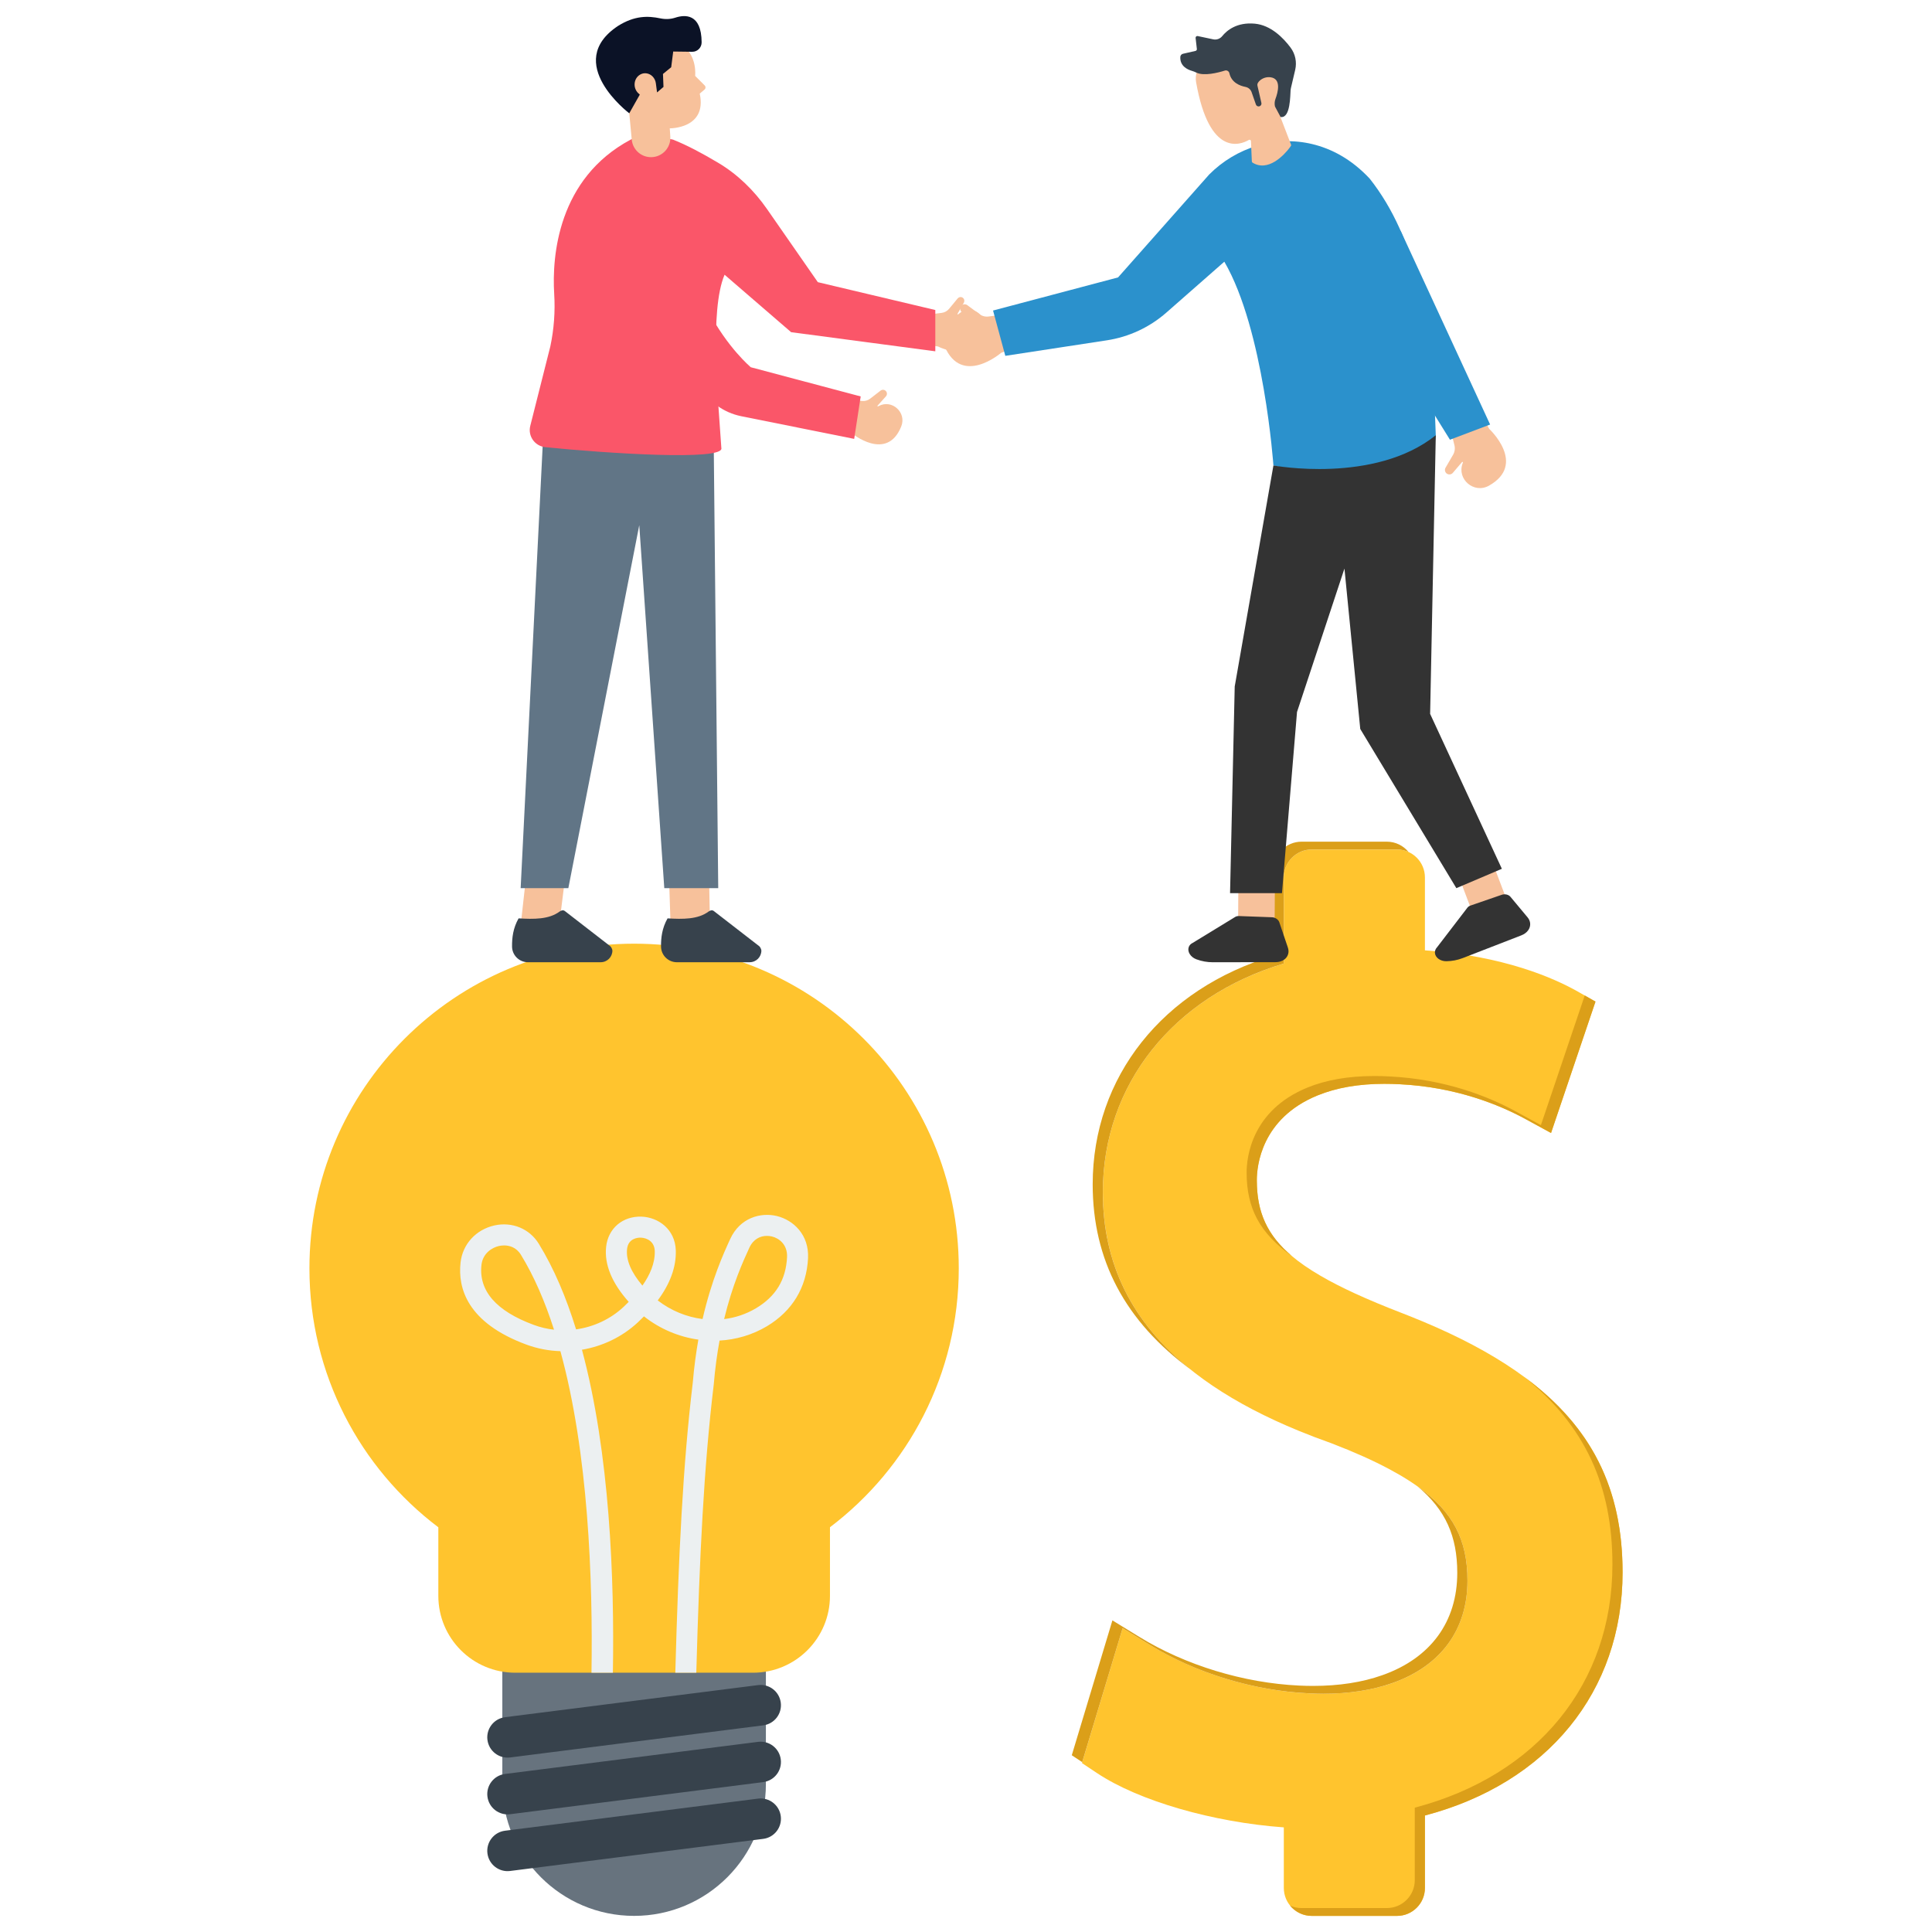
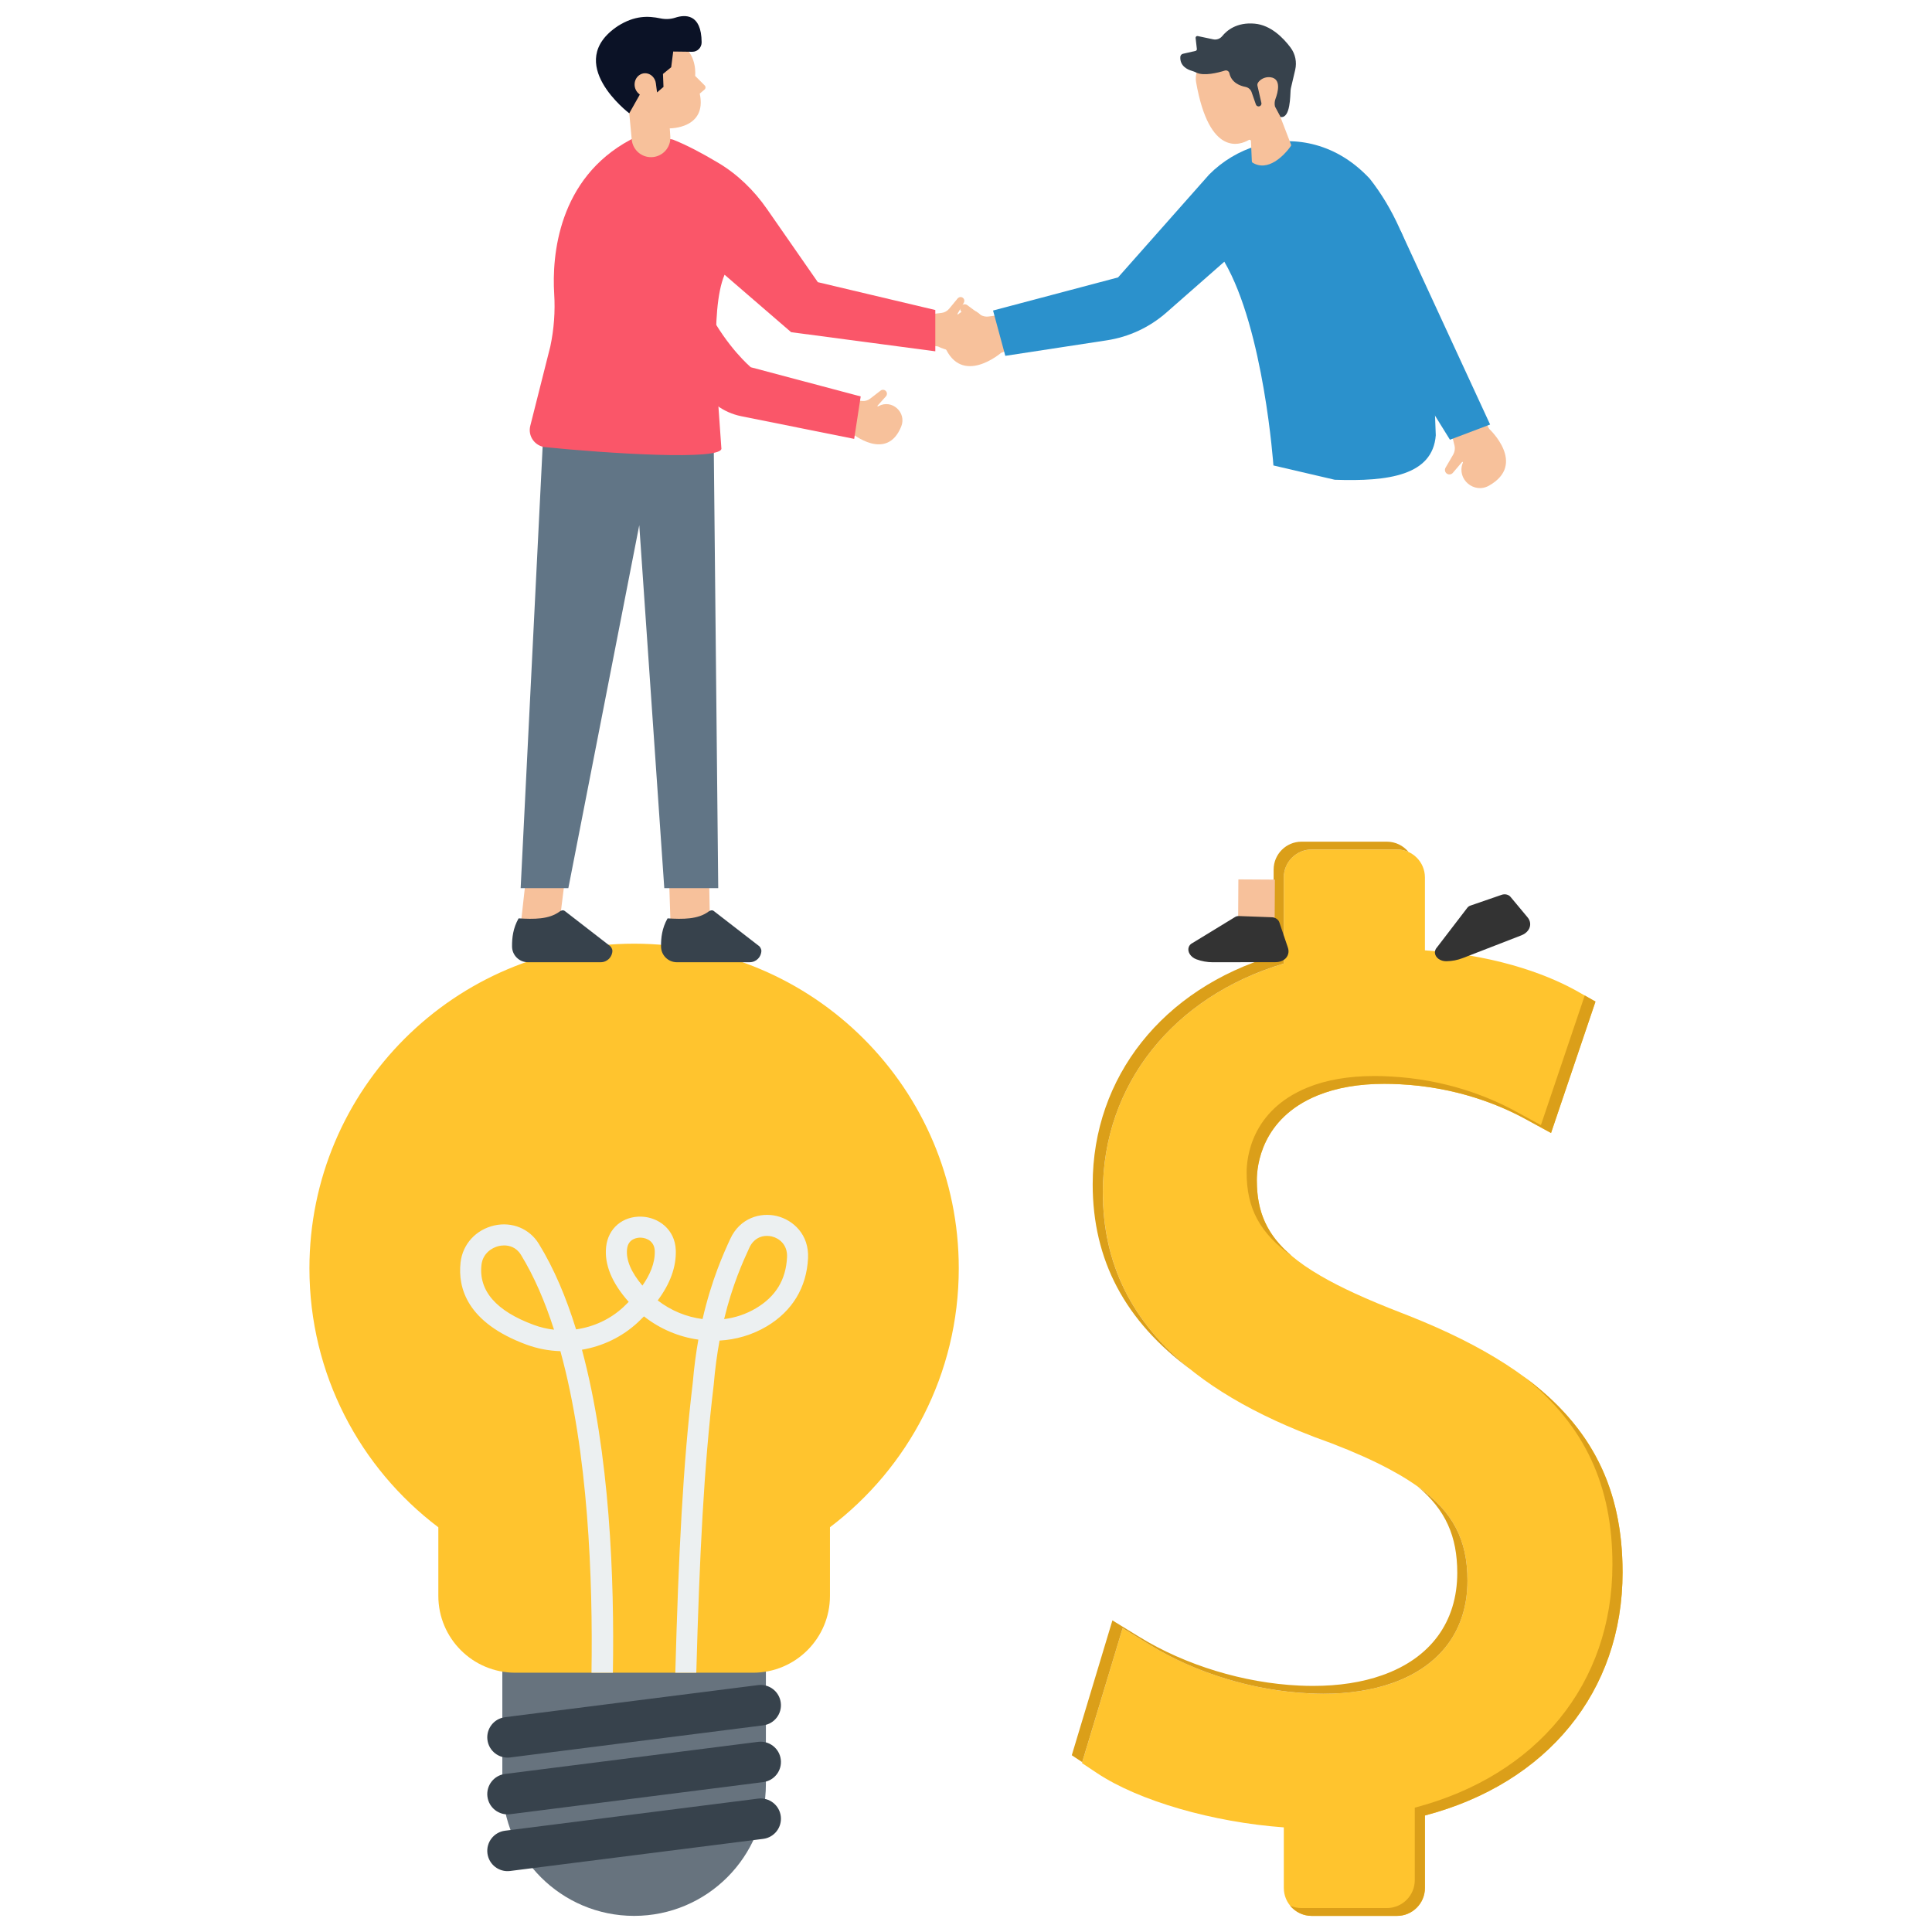
<svg xmlns="http://www.w3.org/2000/svg" enable-background="new 0 0 3000 3000" viewBox="0 0 3000 3000">
  <path d="M2188.72,2043.58l-12.62-4.95c-54.41-21.07-94.36-39.4-125.73-57.68c-71.1-41.42-98.81-83-98.81-148.32&#13;&#10;  c0-21.82,6.78-95.79,94.11-131.59c29.23-11.98,64.14-18.06,103.76-18.06c8.27,0,16.11,0.2,23.49,0.6&#13;&#10;  c87.84,4.3,155.06,31.81,195.98,54.13l39.54,21.57l68.99-204.03l-27.19-15.42c-37.14-21.07-115.08-55.59-237.63-64.16v-113.21&#13;&#10;  c0-23.95-19.42-43.37-43.37-43.37h-132.39c-23.95,0-43.37,19.42-43.37,43.37v133.75c-171.7,51.36-280.98,187.94-280.98,354.99&#13;&#10;  c0,165.42,99.59,286.67,304.45,370.67c16.17,6.64,33.24,13.14,50.74,19.32c34.87,13.43,64.09,26.48,89.26,39.89&#13;&#10;  c87.58,46.78,121.71,95.39,121.71,173.38c0,75.99-41.37,132.45-116.49,158.98c-31.12,11-67.25,16.58-107.37,16.58&#13;&#10;  c-7.21,0-14.42-0.18-21.72-0.54c-86.02-3.96-176.42-31.49-248.03-75.52l-41.86-25.74l-63.14,209.42l23.34,15.56&#13;&#10;  c65.15,43.42,180.32,76.39,290.11,84.34v94.06c0,23.95,19.42,43.37,43.37,43.37h132.39c23.95,0,43.37-19.42,43.37-43.37v-112.51&#13;&#10;  c190.17-50.1,306.9-192.44,306.9-377.64C2519.52,2254.75,2420.61,2135.76,2188.72,2043.58z" fill="#ffc42e" />
  <path d="M2519.52,2441.44c0,185.23-116.72,327.54-306.91,377.67v112.46c0,24.02-19.41,43.44-43.35,43.44h-132.39&#13;&#10;  c-13.58,0-25.76-6.27-33.77-16.1c5.4,2.53,11.49,3.92,17.93,3.92h132.39c24.02,0,43.43-19.41,43.43-43.35v-112.54&#13;&#10;  c190.18-50.05,306.91-192.45,306.91-377.58c0-122.29-42.48-215.51-136.83-291.24C2472.43,2216,2519.52,2312.62,2519.52,2441.44z" fill="#db9f19" />
  <path d="M2477.48,1555.28l-69.02,204.02l-39.52-21.59c-40.91-22.28-108.19-49.87-196.01-54.14&#13;&#10;  c-7.4-0.35-15.23-0.61-23.5-0.61c-39.6,0-74.51,6.09-103.75,18.1c-87.3,35.77-94.09,109.76-94.09,131.52&#13;&#10;  c0,49.7,16.02,85.56,54.84,118.11c-50.4-35.86-70.68-74.42-70.68-130.21c0-21.85,6.79-95.83,94.18-131.61&#13;&#10;  c29.25-12.01,64.15-18.02,103.75-18.02c8.27,0,16.1,0.17,23.5,0.61c87.82,4.27,155.02,31.77,195.93,54.05l39.6,21.59l68.06-201.33&#13;&#10;  L2477.48,1555.28z" fill="#db9f19" />
  <path d="M2278.68,2454.41c0,76.07-41.34,132.47-116.55,159.02c-31.07,10.97-67.2,16.62-107.32,16.62&#13;&#10;  c-7.23,0-14.45-0.26-21.76-0.61c-86-3.92-176.43-31.42-247.98-75.46l-41.87-25.76l-62.76,208.03l-16.19-10.71l63.1-209.42&#13;&#10;  l41.87,25.68c71.63,44.04,162.07,71.54,248.07,75.55c7.31,0.35,14.53,0.52,21.67,0.52c40.13,0,76.25-5.57,107.41-16.62&#13;&#10;  c75.12-26.46,116.46-82.95,116.46-158.94c0-56.58-18.02-97.75-61.36-133.95C2256.4,2347.52,2278.68,2391.31,2278.68,2454.41z" fill="#db9f19" />
  <path d="M2187.11,1322.88c-5.48-2.44-11.49-3.83-17.84-3.83h-132.39c-23.94,0-43.43,19.5-43.43,43.43v133.7&#13;&#10;  c-171.64,51.35-280.97,188.01-280.97,355.04c0,111.15,45,202.37,136.74,275.66c-102.36-75.29-152.5-170.42-152.5-287.84&#13;&#10;  c0-167.03,109.24-303.6,280.97-354.95V1350.3c0-23.94,19.41-43.35,43.35-43.35h132.39&#13;&#10;  C2167.01,1306.95,2179.1,1313.13,2187.11,1322.88z" fill="#db9f19" />
  <path d="M984.64,2974.97L984.64,2974.97c-113.01,0-204.63-91.62-204.63-204.63v-264.71h409.26v264.71&#13;&#10;      C1189.27,2883.35,1097.66,2974.97,984.64,2974.97z" fill="#67737e" />
  <path d="M1488.78,1969.45c0,164.14-78.52,310.03-200.01,402.04v106.52c0,65.97-53.49,119.38-119.46,119.38H800.02&#13;&#10;       c-65.97,0-119.38-53.41-119.38-119.38v-106.44c-121.64-92.01-200.16-237.83-200.16-402.12&#13;&#10;       c0-278.37,225.74-504.11,504.19-504.11C1263.12,1465.34,1488.78,1691.08,1488.78,1969.45z" fill="#ffc42e" />
  <g>
    <path d="M1185.1,2679.12l-392.99,49.85c-17.26,2.19-33.03-10.03-35.22-27.29l0,0&#13;&#10;      c-2.19-17.26,10.03-33.03,27.29-35.22l392.99-49.85c17.26-2.19,33.03,10.03,35.22,27.29l0,0&#13;&#10;      C1214.58,2661.17,1202.37,2676.94,1185.1,2679.12z" fill="#37424c" />
    <path d="M1185.1,2767.25l-392.99,49.85c-17.26,2.19-33.03-10.03-35.22-27.29l0,0&#13;&#10;      c-2.19-17.26,10.03-33.03,27.29-35.22l392.99-49.85c17.26-2.19,33.03,10.03,35.22,27.29l0,0&#13;&#10;      C1214.58,2749.3,1202.37,2765.07,1185.1,2767.25z" fill="#37424c" />
    <path d="M1185.1,2855.39l-392.99,49.85c-17.26,2.19-33.03-10.03-35.22-27.29l0,0&#13;&#10;      c-2.19-17.26,10.03-33.03,27.29-35.22l392.99-49.85c17.26-2.19,33.03,10.03,35.22,27.29l0,0&#13;&#10;      C1214.58,2837.43,1202.37,2853.2,1185.1,2855.39z" fill="#37424c" />
  </g>
  <g>
    <path d="M1206.43,1888.28c-25.19-6.16-57.47,2.57-72.6,35.71c-9.9,21.52-28.77,62.77-42.89,124.21&#13;&#10;     c-24.72-3.12-48.97-12.94-69.63-28.93c19.42-26.04,28.77-52.01,28.07-77.51c-1.01-33.3-27.45-51.62-53.18-52.56&#13;&#10;     c-29.4-1.01-52.09,18.32-55.05,47.18c-2.81,27.29,9.04,55.91,35.09,85.15c-2.73,2.81-5.46,5.46-8.11,7.95&#13;&#10;     c-20.51,19.1-46.47,30.96-73.61,34.78c-15.21-49.28-34.23-94.51-57.94-133.03c-14.35-23.32-41.41-34.47-68.85-28.38&#13;&#10;     c-28.7,6.47-49.36,29.01-52.56,57.47c-4.44,39.3,9.75,93.41,102.23,127.57c17.16,6.31,34.93,9.67,52.79,10.22&#13;&#10;     c43.28,157.28,50.53,353.7,48.27,499.28h33.22c2.5-145.35-4.76-340.83-48.03-501.54c32.05-5.38,62.46-19.88,86.79-42.5&#13;&#10;     c3.28-3.12,6.47-6.24,9.51-9.28c24.95,19.65,54.35,31.89,84.45,36.1c-3.59,20.43-6.63,42.65-8.65,66.67&#13;&#10;     c-15.36,128.27-22.07,266.44-27.14,450.54h32.59c5.07-182.7,11.77-319.93,27.06-447.19c2.11-25.03,5.23-47.88,9.05-68.54&#13;&#10;     c25.58-1.4,50.76-8.73,73.38-22.15c39.61-23.7,61.75-60.2,64.02-105.73C1256.49,1917.13,1231.77,1894.52,1206.43,1888.28z&#13;&#10;      M828.72,2057.25c-58.33-21.52-85.62-52.95-81.1-93.26c2.03-17.54,15.91-26.67,27.21-29.24c1.64-0.31,4.44-0.86,7.88-0.86&#13;&#10;     c7.8,0,18.71,2.5,26.12,14.43c20.66,33.69,37.58,73.22,51.46,116.42C849.61,2063.57,839.01,2061.07,828.72,2057.25z&#13;&#10;      M997.53,1996.27c-17.54-20.74-25.58-39.69-23.86-56.53c1.64-16.61,16.14-17.93,20.67-17.93h0.7&#13;&#10;     c9.75,0.39,21.29,6.08,21.68,20.9C1017.26,1961.5,1009,1979.98,997.53,1996.27z M1173.92,2031.44&#13;&#10;     c-15.36,9.12-32.2,14.74-49.51,16.84c12.94-53.49,29.4-89.52,39.14-110.73c6.24-13.64,17.15-18.48,27.29-18.48&#13;&#10;     c2.73,0,5.38,0.31,7.88,0.94c11.38,2.81,24.33,12.87,23.39,32.13C1220.39,1987.23,1204.64,2013.12,1173.92,2031.44z" fill="#ecf0f1" />
  </g>
  <g>
    <path d="M2251.62,664.14l49.69-17.91l11.16,19.78c0,0,58.95,54.69-0.43,88.15&#13;&#10;       c-23.13,13.03-50.24-9.94-40.85-34.77c0.13-0.35,0.27-0.7,0.41-1.05c0.34-0.86-0.77-1.53-1.37-0.83l-14.31,16.77&#13;&#10;       c-2.43,2.85-6.69,3.26-9.62,0.92l0,0c-2.69-2.15-3.4-5.94-1.67-8.92l11.69-20.09c2.61-4.49,3.37-9.83,2.11-14.87&#13;&#10;       L2251.62,664.14z" fill="#f7c19b" />
    <polygon fill="#2b91cc" points="2174.77 358.06 2313.84 659.2 2251.48 682.79 2135.79 496.4" />
    <path d="M1563.02,487.75l12.24,51.38l-20.9,8.88c0,0-60.94,52.47-87.55-10.27&#13;&#10;       c-10.37-24.44,15.49-48.81,39.12-36.72c0.33,0.17,0.67,0.34,1,0.52c0.81,0.43,1.61-0.59,0.98-1.27l-15.07-16.09&#13;&#10;       c-2.56-2.74-2.49-7.02,0.16-9.67l0,0c2.44-2.43,6.29-2.72,9.05-0.66l18.65,13.86c4.17,3.1,9.39,4.45,14.54,3.75&#13;&#10;       L1563.02,487.75z" fill="#f7c19b" />
    <path d="M2072.63,744.97l-95.28-22.21c0,0-14.66-210.86-76.22-316.4l-90.01,79.03&#13;&#10;       c-26.05,22.87-58.1,37.81-92.37,43.05l-157.7,24.11L1542,482.19l194.12-51.42l141.52-159.83&#13;&#10;       c41.82-41.97,102.42-61.04,160.03-47.2c29.35,7.05,60.4,22.86,89.2,53.64c73.28,92.99,97.11,222.95,102.61,398.48l0,0&#13;&#10;       C2224.66,738.14,2156.32,747.9,2072.63,744.97z" fill="#2b91cc" />
-     <rect fill="#f7c19b" height="75.12" transform="rotate(-20.782 2302.272 1378.58)" width="56.73" x="2273.82" y="1340.97" />
    <path d="M2345.43,1392.55l26.58,31.88c2.22,2.67,3.58,5.72,3.97,8.87l0,0c0.96,7.97-4.41,15.54-13.56,19.08&#13;&#10;      l-91.22,35.38c-7.8,3.03-16.38,4.68-25.12,4.84l0,0c-9.6,0.17-17.64-5.76-17.97-13.24l0,0c-0.13-3.04,1.06-6.03,3.37-8.46&#13;&#10;      l47.08-61.42c1.12-1.47,2.8-2.63,4.81-3.32l48.61-16.76C2336.81,1387.73,2342.52,1389.07,2345.43,1392.55z" fill="#333" />
    <rect fill="#f7c19b" height="56.73" transform="matrix(.006 -1 1 .006 536.21 3345.725)" width="75.12" x="1913.34" y="1374.8" />
    <path d="M1986.53,1432.11l13.3,39.31c1.11,3.29,1.29,6.62,0.5,9.71l0,0c-1.97,7.78-9.71,12.9-19.52,12.92&#13;&#10;      l-97.84,0.13c-8.37,0.01-16.96-1.54-25.17-4.55l0,0c-9.01-3.3-14.38-11.72-11.99-18.82l0,0c0.97-2.89,3.16-5.24,6.19-6.68&#13;&#10;      l66.05-40.33c1.58-0.96,3.56-1.44,5.69-1.36l51.38,1.88C1980.24,1424.5,1985.08,1427.81,1986.53,1432.11z" fill="#333" />
-     <path d="M2261.43,1379.13l-149.22-247.18l-24.55-249.07L2014,1105.57l-23.36,281.29h-80.62l7.24-320.87&#13;&#10;      l60.1-343.22c0,0,156.84,29.32,252.12-46.91l-8.79,432.64l111.4,240.55L2261.43,1379.13z" fill="#333" />
    <g>
      <path d="M1939.18,217.29c1.43-0.83,3.23,0.16,3.29,1.81l1.31,29.94c0.04,1.56,0.05,2.78,1.11,3.48&#13;&#10;      c2.88,1.77,5.71,2.96,8.57,3.66c12.34,3.07,24.25-3.03,33.53-10.58c9.56-7.72,16.26-16.93,17.68-19.37&#13;&#10;      c0.27-0.42,0.28-0.92,0.14-1.38l-16.2-42.18c-0.24-0.67-0.14-1.4,0.27-1.99c18.7-28.5,1.11-65.33,1.11-65.33&#13;&#10;      c-43.29-78.51-98.45-40.82-122.8-17.78c-8.13,7.7-11.83,19.02-9.9,30.04C1877.88,244.6,1926.51,224.77,1939.18,217.29z" fill="#f7c19b" />
    </g>
    <g>
      <path d="M1952.58,133.1l6.1,26.7c0.71,3.09-1.96,5.91-5.09,5.37l0,0c-1.59-0.28-2.9-1.39-3.43-2.92l-6.68-19.16&#13;&#10;      c-1.47-4.23-5.12-7.29-9.51-8.14c-8.39-1.62-21.76-6.51-24.97-21.23c-0.69-3.17-3.94-5.09-7.04-4.12&#13;&#10;      c-10.77,3.36-32.62,8.92-44.46,3.05c-2.18-1.08-4.45-1.97-6.78-2.64c-6.54-1.88-18.7-7.31-17.93-21.61&#13;&#10;      c0.13-2.36,1.81-4.37,4.12-4.9l19.48-4.45c1.35-0.31,2.26-1.59,2.1-2.97l-1.96-17.12c-0.21-1.85,1.45-3.36,3.27-2.98&#13;&#10;      l24.08,5.09c5.24,1.11,10.63-0.83,13.99-4.99c6.98-8.64,22.48-21.94,50.57-19.33c24.98,2.31,44.29,22.07,55.57,37.17&#13;&#10;      c7.4,9.9,9.98,22.59,7.15,34.62l-6.62,28.19c-0.24,1.04-0.41,2.1-0.5,3.17c-0.67,8.06-0.11,43.69-15.13,41.81&#13;&#10;      c-0.41-0.05-0.74-0.38-0.83-0.78l-8.3-15.53c-0.9-3.93-0.64-8.04,0.77-11.81c3.81-10.17,9.54-31.37-7.66-33.62&#13;&#10;      c-5.73-0.75-11.59,0.93-16.05,4.61C1954.13,126.84,1951.82,129.8,1952.58,133.1z" fill="#37424c" />
    </g>
    <g>
      <polygon fill="#f7c19b" points="877.72 1360.96 867.72 1441.19 808.76 1434.56 817.34 1357.38" />
      <path d="M795.11,1469.79c0.11,13.51,11.16,24.38,24.68,24.38l113.05-0.04c10,0,18.11-8.11,18.1-18.11l0,0&#13;&#10;      c0-1.76-1.81-5.55-3.18-6.65l-70.64-54.69c-2.46-1.99-5.66-1.12-8.19,0.78c-16.6,12.38-40.17,11.94-63.68,10.6&#13;&#10;      C796.57,1441.52,795.01,1456.12,795.11,1469.79z" fill="#37424c" />
      <polygon fill="#f7c19b" points="1100.93 1356.41 1102.47 1437.26 1041.36 1439.37 1038.82 1361.75" />
      <path d="M1026.44,1469.79c0.1,13.52,11.16,24.38,24.68,24.38l113.05-0.04c10,0,18.11-8.11,18.1-18.11l0,0&#13;&#10;       c0-1.76-1.81-5.55-3.18-6.65l-70.64-54.69c-2.46-1.99-5.66-1.12-8.19,0.78c-16.6,12.38-40.17,11.94-63.68,10.6&#13;&#10;       C1027.89,1441.51,1026.33,1456.12,1026.44,1469.79z" fill="#37424c" />
      <path d="M1438.37,488.84l-0.95,46.29l19.13,2.89c0,0,60.59,30.97,71.52-28.14c4.26-23.02-21.83-37.95-39.45-22.45&#13;&#10;     c-0.25,0.22-0.49,0.44-0.74,0.66c-0.6,0.55-1.46-0.15-1.05-0.85l9.71-16.99c1.65-2.89,0.82-6.5-1.89-8.16l0,0&#13;&#10;     c-2.49-1.52-5.76-0.91-7.71,1.45l-13.12,15.89c-2.94,3.56-7.06,5.86-11.51,6.41L1438.37,488.84z" fill="#f7c19b" />
      <polygon fill="#617586" points="1107.69 631.29 1115.26 1379.08 1031.5 1379.08 992.65 815.51 882.53 1379.08 808.47 1379.08 844.1 663.48 992.65 593.36" />
      <path d="M1125.11,426.6c-23.6,55.34-10.05,192.81-5.01,268.89c5.98,20.69-180.89,8.24-273.35-1.12&#13;&#10;     c-16.27-1.65-27.35-17.24-23.34-33.11l31.15-123.39c5.67-26.82,7.7-54.24,6-81.6c-3.67-59.06,6.06-179.19,118.44-239.29&#13;&#10;     c0.67-0.41,1.35-0.74,2.02-1.08c0.2,0.13,12.8,12.4,20.16,14.83c11.2,4.05,22.93,2.03,35.95-6.95c3.98-2.5-0.44-4.1,3.74-7.88&#13;&#10;     l4.2,0.9c21.64,8.6,44.96,21.01,69.15,35.41c0.23,0.14,0.47,0.27,0.7,0.41c30.33,17.96,55.91,42.95,76.03,71.89l78.98,113.64&#13;&#10;     l182.42,43.24v64.1l-223.89-29.68" fill="#fa5669" />
      <g>
        <path d="M1313.93,619.77l-9.94,45.42l18.55,7.48c0,0,54.49,45.19,76.9-10.47c8.73-21.68-14.43-42.71-35.03-31.68&#13;&#10;       c-0.29,0.15-0.58,0.31-0.87,0.47c-0.71,0.39-1.43-0.5-0.88-1.1l13-14.41c2.21-2.45,2.08-6.22-0.3-8.51l0,0&#13;&#10;       c-2.18-2.1-5.58-2.28-7.98-0.43l-16.2,12.51c-3.62,2.8-8.19,4.07-12.74,3.54L1313.93,619.77z" fill="#f7c19b" />
        <path d="M1336.48,615.59l-10.11,65.91l-175.49-35.23c-27.25-5.52-50.82-22.58-64.5-46.79l-6.21-10.95l2.55-34.54&#13;&#10;      l16.88-71.64c29.84,57.46,66.25,87.91,66.25,87.91L1336.48,615.59z" fill="#fa5669" />
      </g>
    </g>
    <g>
      <path d="M1040,199.29c0,0,58.25,0.76,46.56-53.91l7.47-6.38c1.9-1.62,2.02-4.52,0.25-6.29l-14.87-14.88&#13;&#10;    c0,0,3.61-30.53-19.45-47.17l-67.41,3.52l-21.01,17.93l0.36,19.62l-16.71,27.11l21.92,37.09l3.86,40.9&#13;&#10;    c1.49,15.74,14.91,27.63,30.71,27.22l0,0c17.09-0.45,30.37-15.05,29.19-32.11L1040,199.29z" fill="#f7c19b" />
      <path d="M977.1,175.92c0,0-103.7-78.43-17.48-135.64c25.87-16.23,46.46-15.79,65.92-11.73&#13;&#10;    c7.68,1.6,15.62,1.33,23.07-1.12c14.71-4.83,40.58-6.87,40.88,38.26c0.05,8.15-6.48,14.82-14.63,14.71l-29.51-0.38l-3.12,24.36&#13;&#10;    l-12.77,10.46l0.8,20.13l-9.99,8.53l-1.88-14.27c-1.03-7.85-7.02-14.49-14.88-15.4c-2.98-0.34-6.2,0.09-9.42,1.93&#13;&#10;    c-10.23,5.87-11.62,20.4-3.26,28.72c0.79,0.79,1.67,1.59,2.65,2.4L977.1,175.92z" fill="#0b1226" />
    </g>
  </g>
</svg>